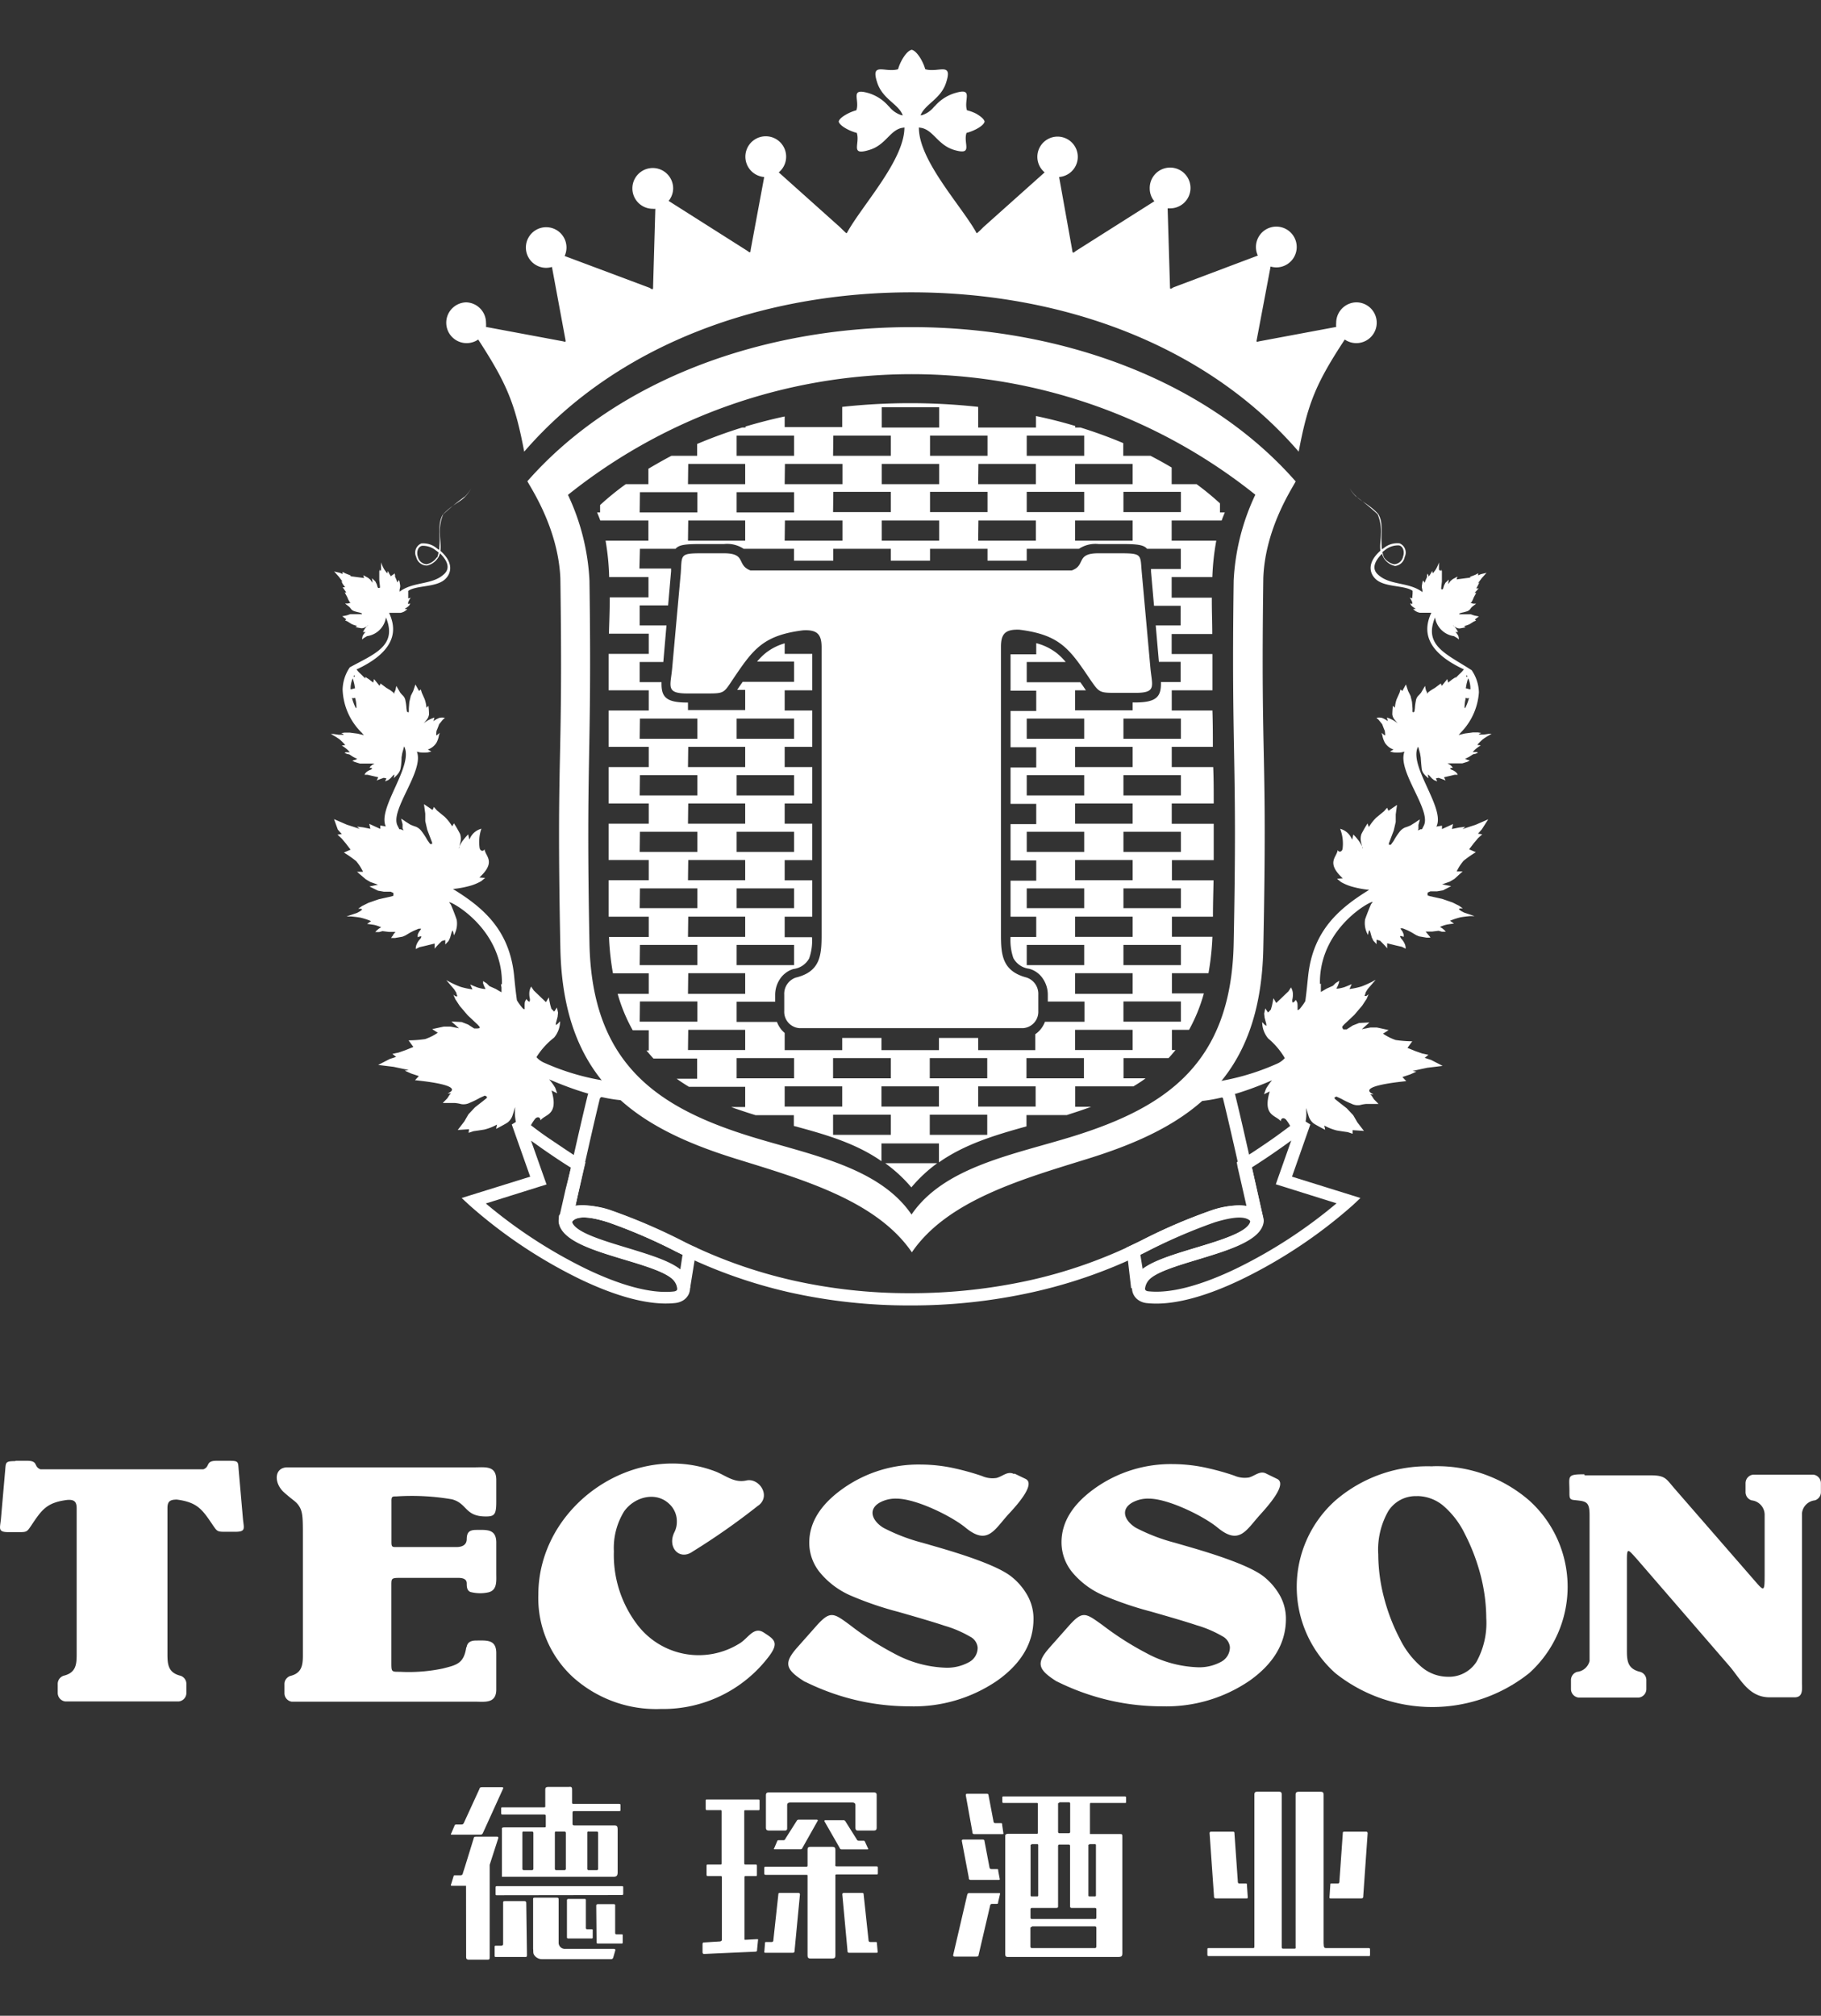
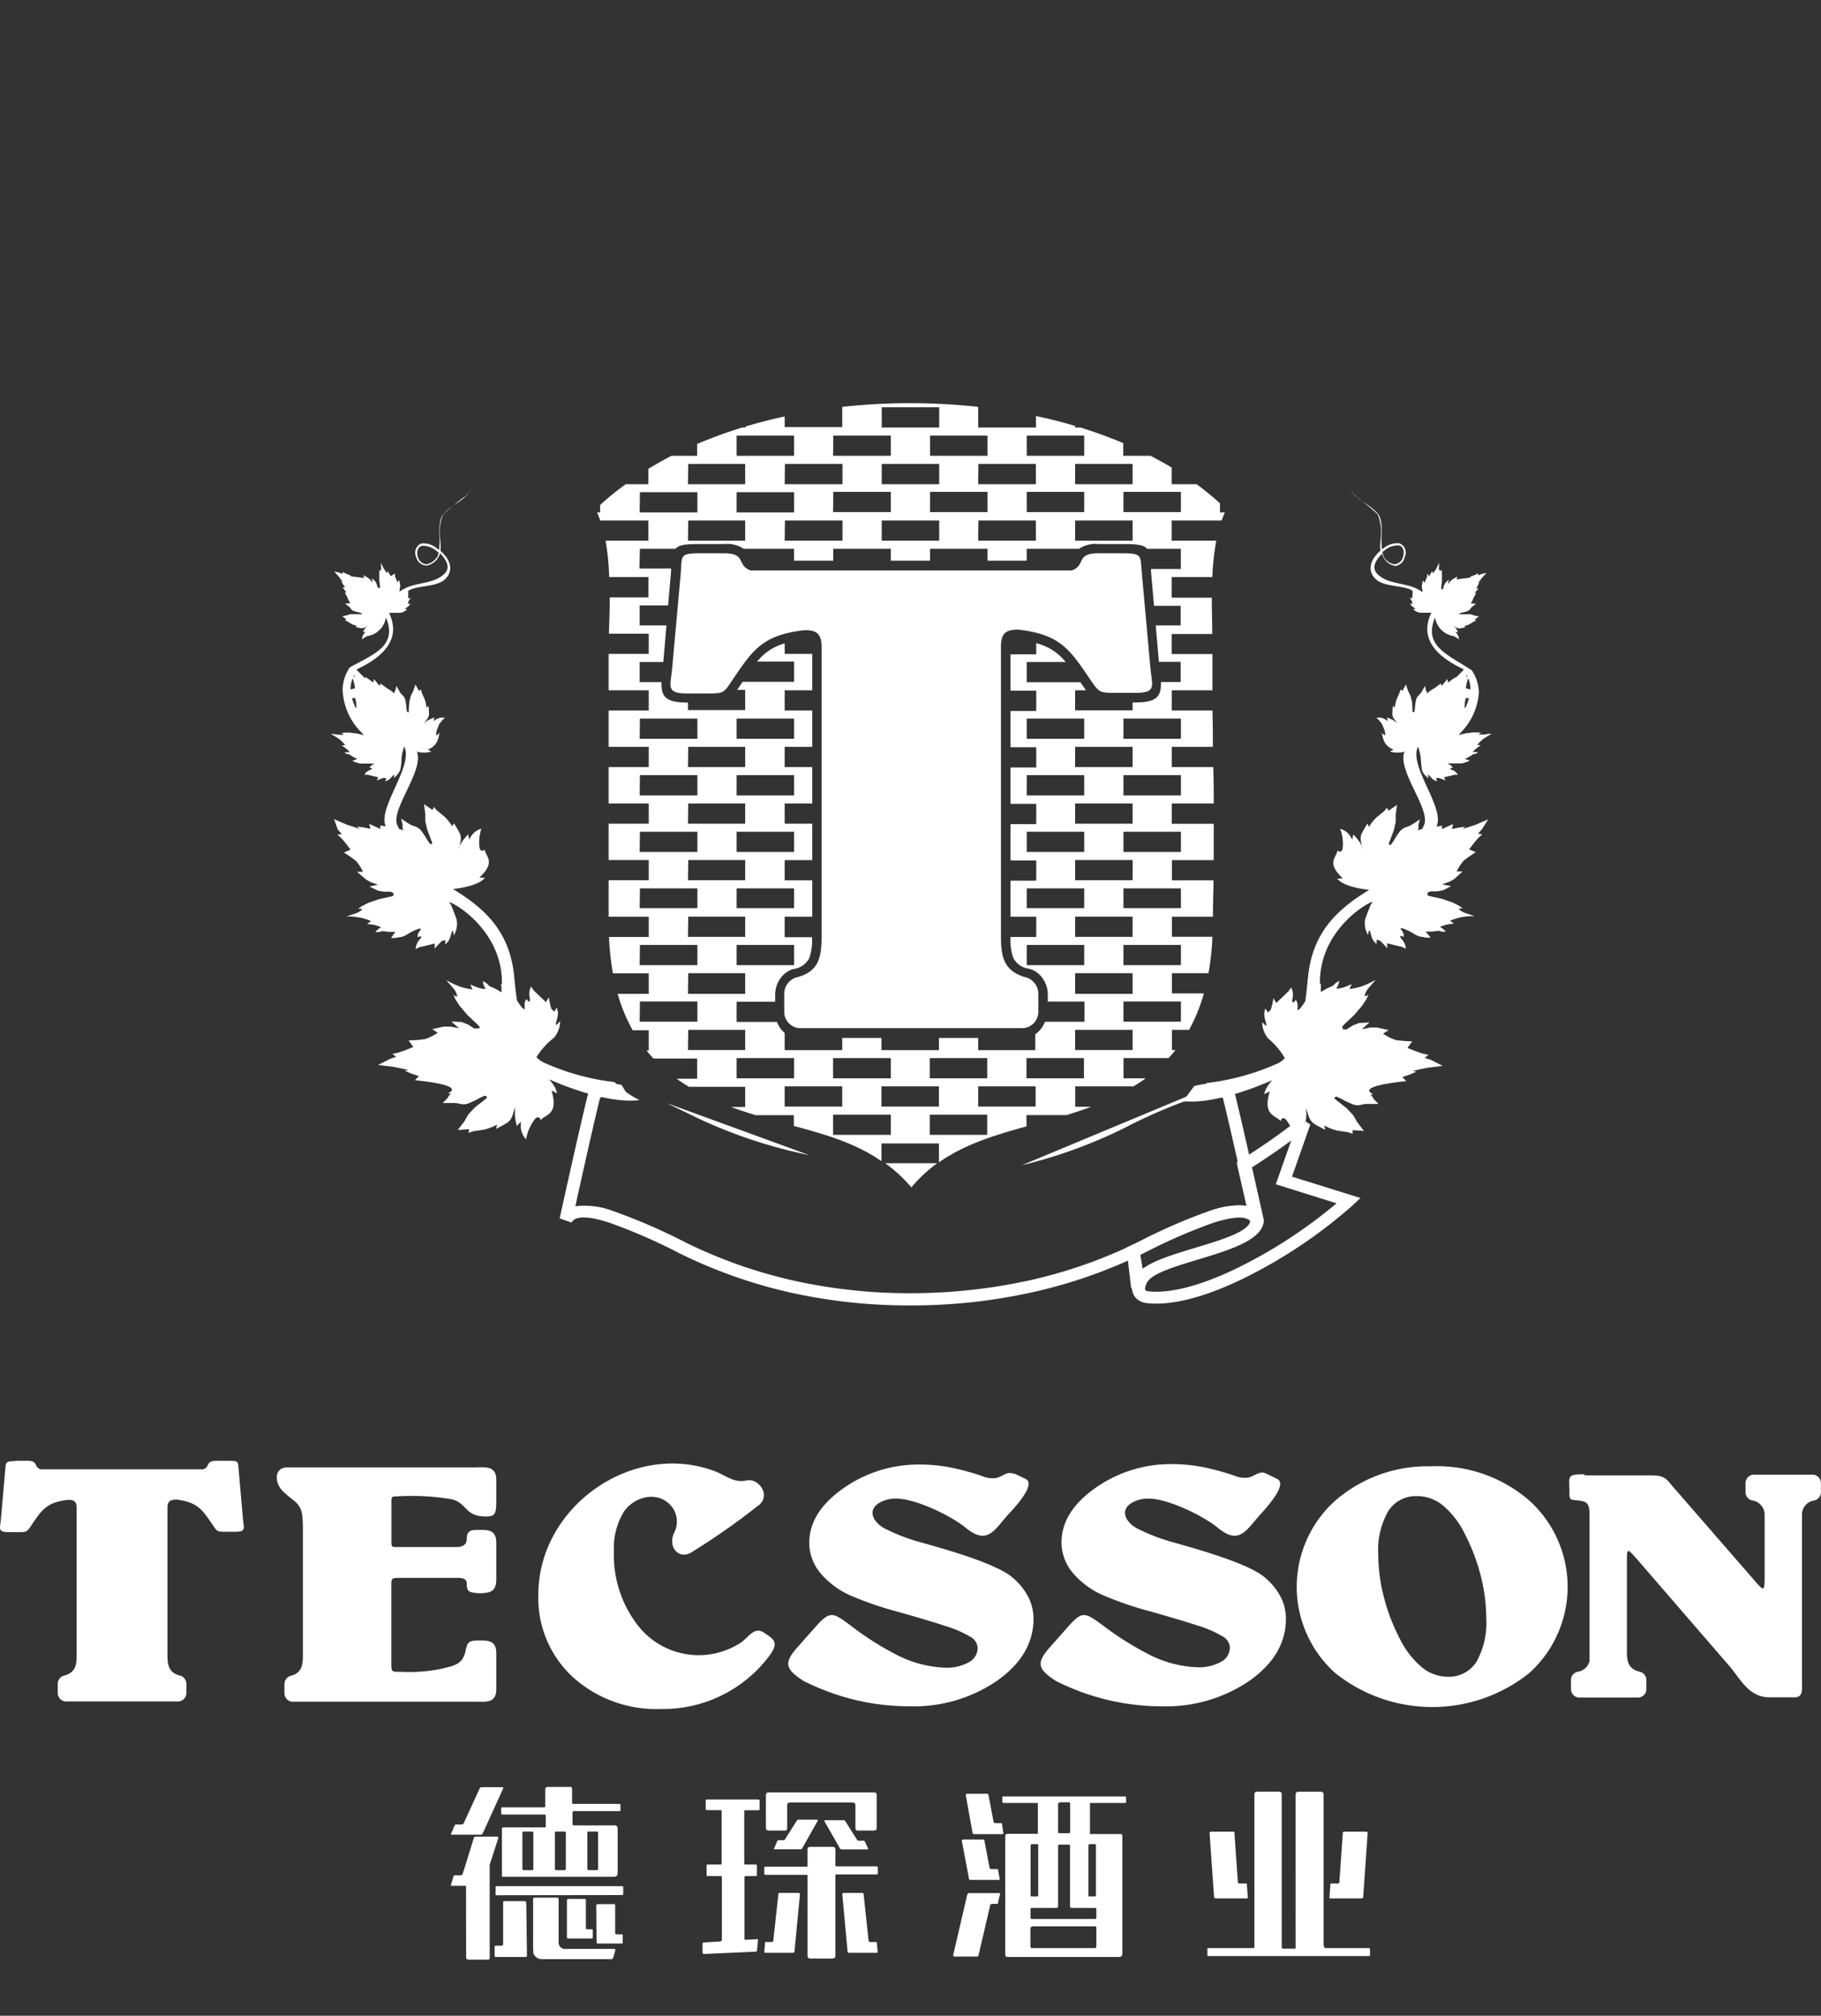
<svg xmlns="http://www.w3.org/2000/svg" id="图层_1" data-name="图层 1" viewBox="0 0 212.6 235.28">
  <rect x="0" y="0" width="212.6" height="235.28" fill="#333333" stroke="none" />
  <defs>
    <style>.cls-1,.cls-2{fill:#fff;}.cls-1{fill-rule:evenodd;}</style>
  </defs>
  <title>Tecsson_logo</title>
  <path class="cls-1" d="M88.53,175.72a80,80,0,0,1-7.67,5.38c-1.54,1.09-3-.51-2.12-2.27a2.66,2.66,0,0,0,.28-1.21,2.75,2.75,0,0,0-.85-2.05c-1.56-1.54-4.11-.88-5.32.86a8.12,8.12,0,0,0-1.18,4.63,13.42,13.42,0,0,0,2.77,8.62,9,9,0,0,0,11.89,2.15c1-.58,1.66-2.05,2.84-1.28s1.83,1.13.64,2.73a15.49,15.49,0,0,1-12.65,6.19,14.52,14.52,0,0,1-10.31-3.75,12.54,12.54,0,0,1-4-9.59c0-10.28,11-18,20.58-14.42,1.26.46,2.24,1.42,3.71,1.09s2.91,1.77,1.41,2.92" />
  <path class="cls-1" d="M118.45,172l1.27.61c1.13.53-.56,2.62-2,4.15-1.65,1.82-2.43,3.66-5,1.54-1.72-1.4-5.82-3.38-8.05-3.38a3.83,3.83,0,0,0-2,.48c-1.47.89-.69,2.23.48,2.93a21.65,21.65,0,0,0,4.54,1.74l1.77.51q6.56,1.9,8.5,3.35a7.39,7.39,0,0,1,2,2.3,5.54,5.54,0,0,1,.7,2.72c0,2.8-1.41,5.21-4.23,7.21a17.23,17.23,0,0,1-10.23,3,27.23,27.23,0,0,1-7.88-1.16,27.94,27.94,0,0,1-4.2-1.65,2.24,2.24,0,0,1-.27-.13c-2.14-1.37-2.39-2.1-.77-3.93l2.18-2.46c1.68-1.9,2.05-1.57,4-.14A34.17,34.17,0,0,0,104.4,193a13.48,13.48,0,0,0,5.91,1.65,5.3,5.3,0,0,0,2.83-.65,1.9,1.9,0,0,0,1-1.7,1.59,1.59,0,0,0-.88-1.27,13.17,13.17,0,0,0-3-1.28c-1-.34-2.78-.87-5.37-1.61a39,39,0,0,1-5.63-1.93,9.64,9.64,0,0,1-3.55-2.69,5.48,5.48,0,0,1-1.23-3.45q0-3.54,3.94-6.33a15.26,15.26,0,0,1,9.11-2.8,18.55,18.55,0,0,1,4.12.49,29.88,29.88,0,0,1,3,.85,3,3,0,0,0,1.72.22c.75-.22,1.27-.82,2-.46" />
  <path class="cls-1" d="M54.47,192.29c.08-.54.39-.8,1.1-.81,1.22,0,2.37-.16,2.37,1.47h0v4.24c0,1.67-1.35,1.43-2.42,1.43H34.06a1,1,0,0,1-.85-1v-1a1,1,0,0,1,.67-1c1.31-.32,1.47-1.19,1.48-2.29v-14c0-2,0-2.8-.39-3.45s-.66-.66-1.82-1.7-1.18-2.84.33-2.91H55.35c1.3,0,2.59-.25,2.59,1.48v2.51c0,1.48-.18,1.75-1.23,1.74-2.45,0-2.14-1.52-3.94-2a27.62,27.62,0,0,0-6.49-.34c-.46,0-.59,0-.58.55V180c0,.61.13.57.69.57h6.89c.58,0,1.2-.18,1.21-.92s.24-1.07,1.08-1.08c1.22,0,2.37-.15,2.37,1.48h0v3.62c0,.86.13,1.95-.94,2.19a4.47,4.47,0,0,1-2.09-.05c-.4-.18-.42-.6-.42-1,0-.73-.9-.64-1.41-.64H46.55c-.84,0-.85.13-.86.73,0,.11,0,.24,0,.39V194c0,1.16,0,1.13,1,1.13a19.39,19.39,0,0,0,5-.38c1.6-.41,2.47-.56,2.75-2.5" />
  <path class="cls-1" d="M167.22,171.14a16.43,16.43,0,0,1,11.32,4,13.56,13.56,0,0,1,0,20.14,18.16,18.16,0,0,1-22.65,0,13.51,13.51,0,0,1,0-20.13,16.47,16.47,0,0,1,11.33-4m-1.76,3.48a3.78,3.78,0,0,0-3.38,1.75,9.08,9.08,0,0,0-1.17,5.06,20.23,20.23,0,0,0,.65,4.95,22.56,22.56,0,0,0,1.87,4.89A10.17,10.17,0,0,0,166,194.6a4.78,4.78,0,0,0,3,1.11,3.81,3.81,0,0,0,3.38-1.75,9.37,9.37,0,0,0,1.14-5.11,20.35,20.35,0,0,0-.65-4.95A23.42,23.42,0,0,0,171,179a10.19,10.19,0,0,0-2.53-3.28A4.81,4.81,0,0,0,165.46,174.62Z" />
  <path class="cls-1" d="M147.83,172l1.26.61c1.13.53-.55,2.62-1.94,4.15-1.66,1.82-2.44,3.66-5,1.54-1.71-1.4-5.82-3.38-8-3.38a3.79,3.79,0,0,0-2,.48c-1.47.89-.7,2.23.48,2.93a21.65,21.65,0,0,0,4.54,1.74l1.76.51q6.55,1.9,8.5,3.35a7.56,7.56,0,0,1,2,2.3,5.54,5.54,0,0,1,.7,2.72c0,2.8-1.41,5.21-4.23,7.21a17.25,17.25,0,0,1-10.23,3,27.18,27.18,0,0,1-7.88-1.16,27.64,27.64,0,0,1-4.21-1.65l-.27-.13c-2.14-1.37-2.38-2.1-.76-3.93l2.18-2.46c1.68-1.9,2-1.57,4-.14a35.21,35.21,0,0,0,5.11,3.26,13.52,13.52,0,0,0,5.92,1.65,5.32,5.32,0,0,0,2.83-.65,1.92,1.92,0,0,0,1-1.7,1.61,1.61,0,0,0-.88-1.27,13.38,13.38,0,0,0-3-1.28c-1-.34-2.79-.87-5.38-1.61a39.94,39.94,0,0,1-5.63-1.93,9.72,9.72,0,0,1-3.55-2.69,5.53,5.53,0,0,1-1.22-3.45q0-3.54,3.93-6.33a15.28,15.28,0,0,1,9.11-2.8,18.55,18.55,0,0,1,4.12.49,29.16,29.16,0,0,1,3,.85,3.07,3.07,0,0,0,1.73.22c.75-.22,1.27-.82,2-.46" />
  <path class="cls-1" d="M185,172.2h7.68c1.79,0,1.82.4,2.87,1.6l9.16,10.53c1.26,1.45,1.31,1.57,1.31-.59v-7a1.7,1.7,0,0,0-1.52-1.62,1,1,0,0,1-.71-1v-1a1,1,0,0,1,.9-1h7a1,1,0,0,1,.9,1v1a1,1,0,0,1-.71,1,1.69,1.69,0,0,0-1.5,1.5v19.8c0,.67.17,1.71-.88,1.69H206.6c-2.45,0-3.38-2.13-4.72-3.68l-10.83-12.52c-1-1.1-1.12-1.34-1.11.31l0,10.45c0,1.19.09,2.13,1.56,2.47a1,1,0,0,1,.71,1v1a1,1,0,0,1-.9,1h-7a1,1,0,0,1-.9-1v-1a1,1,0,0,1,.71-1,1.68,1.68,0,0,0,1.46-1.27v-17c0-1.65-.4-1.64-1.84-1.79-.52-.06-.51-.28-.51-1,0-1.81-.36-2,1.75-2" />
  <path class="cls-1" d="M51,65.05a1.91,1.91,0,0,1-1.18.81A1.11,1.11,0,0,1,48.79,65c-.17-.48-.06-1.16.47-1.29a2.34,2.34,0,0,1,1.58.5,3.44,3.44,0,0,1,.36.28,3.25,3.25,0,0,1-.17.61M41.09,81.46a6.37,6.37,0,0,0,.44,1.17l.08,0a3.94,3.94,0,0,0-.12-1.06,1.12,1.12,0,0,0-.05-.13A.41.41,0,0,1,41.09,81.46Zm.09-2.28a3,3,0,0,0-.25,1.27v0H41l.45-.12-.09-.5-.13-.51Zm.18-.4-.09.18.15.05Zm3.7-6.71a2.6,2.6,0,0,1-2.21,2.18l-.4.24-.17.15a1.12,1.12,0,0,1,.07-.43,1.66,1.66,0,0,1,.22-.33l.1-.11-.3,0s.12-.22.25-.42a2.3,2.3,0,0,1,.3-.33L43,73l-.39.23a.89.89,0,0,1-.4.1,7,7,0,0,1-.7-.14l.18-.14a2.69,2.69,0,0,1-.67-.23l-.48-.3-.25-.11.14-.13-.47-.35.54-.11.41-.14.5,0,.51,0,.28,0,.07,0-.06-.11-.26-.08a5.55,5.55,0,0,1-.58-.15.83.83,0,0,1-.38-.25,2.15,2.15,0,0,0-.21-.26l-.27-.21a2.38,2.38,0,0,1-.22-.18l.33,0,.22-.06h.09l-.11-.12L40.67,70l-.14-.33-.28-.51.19,0L40,68.54l.29,0L40,68.14l-.15-.32.17.1-.26-.34-.21-.28-.54-.6.67.16L40,67l0-.25.29.16.34.14c1.27.43-1.7-.07,1.88.42l-.1-.33.56.3.25.21.28.37-.07-.53.39.37.16.32.11.37.07.08.05,0,.1,0,.05-.05v-.14l-.08-.72V67.1l0-.42.08-.25,0,.14a.21.21,0,0,0,.07.07l.06-.14v0l0-.21v-.64h0l.1.26a5.3,5.3,0,0,0,.24.5,4.25,4.25,0,0,0,.38.51l.08-.28a3.6,3.6,0,0,0,.18.36,2.14,2.14,0,0,0,.21.3l0,.06,0-.15L46,67l.05-.1.07.21v.2l.15.33.06.16.06.18v0l.12-.19h0l0,0,.06-.1,0,0,.08.21.07.43,0,.18-.07.33,0,.22v0c1.59-1.2,3.75-.76,5.14-2,1-.84.16-1.9-.42-2.48a1.9,1.9,0,0,1-.23.53,2.07,2.07,0,0,1-1.29.9,1.28,1.28,0,0,1-1.26-1,1.16,1.16,0,0,1,.6-1.58A2.45,2.45,0,0,1,51,64l.26.19c.21-1.49-.24-3,.44-4.12,1-1.11,2.08-1.51,2.6-2.09A4.05,4.05,0,0,0,55,57a3.91,3.91,0,0,1-.71.94,25.86,25.86,0,0,0-2.55,2.1,5.13,5.13,0,0,0-.38,2.31c0,.59.15,1.27.06,1.94,1.74,1.55,1.15,2.82.46,3.39-1.07.89-3.3.63-4.22,1.29v0l0,.32,0,.56v0l.28-.09-.09.15-.11.19-.09.2v.2l.25-.06-.13.24-.16.14-.28.2-.08.07h.12l.18,0a1.36,1.36,0,0,1-.8.44c-.39,0-.94,0-.94,0h-.38c.51,1.18,1.67,4.07-3.81,6.61l.23.27.36.35.44.44L42.64,79l.44.29.49.38.1-.41.64.79.12-.27.67.5.45.27.32.24.16.19h0l0-.14.14-.3.1-.48.21.36.25.43s.2.24.33.36a1.05,1.05,0,0,1,.28.6,5.43,5.43,0,0,1,.11.85l.06.4.15.09.07-.08,0-.39.06-.75.17-.71.28-.56.26-.77.42.76.21-.18.11.38.34.76a3.86,3.86,0,0,1,.21,1l.23-.23a9.29,9.29,0,0,1,.07,1,1.31,1.31,0,0,1-.22.56l-.42.52.07-.07a2.93,2.93,0,0,1,.55-.37,4.4,4.4,0,0,1,.65-.27l-.11.42.17-.12a2.77,2.77,0,0,1,.52-.26,1.45,1.45,0,0,1,.64,0l-.24.21-.43.53s-.21.57-.27.69-.05.28-.07.38l0,.22.06,0,.36-.28-.1.25a2.61,2.61,0,0,1-.3.91,1.89,1.89,0,0,1-1,.78l.41.24-.42.1a4.49,4.49,0,0,1-.88,0,2.94,2.94,0,0,1-.39-.09c.89,2.29-3.26,6.9-2.23,8.69.06.13.13.26.19.37l.16,0,.31.14h0L47,96.66l0-.46-.17-.65s.44.28.48.32l.58.37a4.78,4.78,0,0,0,.63.24,1.59,1.59,0,0,1,.72.57,7.73,7.73,0,0,1,.65,1l.33.46.23,0,0-.16-.19-.51-.38-1-.23-1v-.87l-.15-1.11,1,.68.16-.35.36.41.89.73a5.32,5.32,0,0,1,.88,1.12L53,96.1a13.73,13.73,0,0,1,.71,1.23,1.7,1.7,0,0,1,.07.83c0,.06-.12.5-.21.9l0-.13a4.17,4.17,0,0,1,.45-.8,7.55,7.55,0,0,1,.64-.74l.13.6.14-.26a2,2,0,0,1,1.27-1A4.75,4.75,0,0,0,56,99c.08.33.42.43.57.12.08.83,1.41,1.44-.6,3.3l.67.05-.46.38a6.09,6.09,0,0,1-1.12.49,11.25,11.25,0,0,1-2.18.42c3.5,2.15,6.55,4.73,7.13,10,.07.7.17,1.79.34,3l.21.33.26.35.17.21.17.14.09,0,0,0h0v-.2l0-.27s0-.37.06-.44a1.53,1.53,0,0,1,.15-.27l.17.21s.14.11.19.09.05-.31.05-.31a2.42,2.42,0,0,1-.06-.87,1.59,1.59,0,0,1,.21-.58l.09.15.21.31.52.5.9.86,0,0,.33-.56.07.39.1.48.13.46.33.34.32-.48.13.6-.05.48-.2.75,0,.22.21-.15.28-.3a3,3,0,0,1-.7,1.91,8.78,8.78,0,0,0-2.06,2.28,2.58,2.58,0,0,0,.83.62,28,28,0,0,0,8.28,2.29,10.51,10.51,0,0,0,2.92,2.1c-3.18.41-7.71-1.18-10.55-2.42a6.51,6.51,0,0,1,.72,1l.22.63-.66-.33c.87,2.91-.75,2.75-1.29,3.49,0-.38-.35-.48-.61-.2a5.31,5.31,0,0,0-1.07,2.41,2.27,2.27,0,0,1-.62-1.72l0-.33-.46.5a7.14,7.14,0,0,1-.2-1.06,4.94,4.94,0,0,1,0-1l0-.15c-.13.43-.28.91-.31,1a1.82,1.82,0,0,1-.53.77c-.3.22-1.38.77-1.38.77l.1-.5a5.82,5.82,0,0,1-1.47.58c-.58.1-1.26.19-1.26.19l-.58.19.05-.42-1.32.09.77-1,.48-.83.77-.82.91-.71.47-.38,0-.16-.24-.11-.57.26a10.2,10.2,0,0,1-1.19.58,1.62,1.62,0,0,1-1,.15,4.14,4.14,0,0,0-.74-.13l-.77,0-.64,0,.53-.54.28-.43.16-.14h0l-.38,0c-.16,0,2.7-.87-3.83-1.55l.45-.48-.9-.3-.74-.33.45-.08-1-.21-.76-.16-1.8-.22,1.36-.7.74-.24-.44-.35.74-.16.77-.27.94-.38-.56-.77a14,14,0,0,0,1.94-.15,6.07,6.07,0,0,0,1.47-.74l-.65-.42s1.33-.3,1.39-.3h.74l1,.2-.89-.79,1.2.06.74.29.72.46.24,0h.15L56,120l0-.14-.21-.24-1.19-1.12-.92-1.08-.52-.79-.23-.54a2.11,2.11,0,0,0,.25.19.41.41,0,0,0,.22,0l-.12-.34,0-.06-.25-.4-.62-.72-.31-.36,0,0,.54.29a11.24,11.24,0,0,0,1.12.49,9.12,9.12,0,0,0,1.4.3l-.26-.57s.45.2.83.34a4.47,4.47,0,0,0,.79.18l.17,0-.16-.31-.13-.34,0-.27.42.27.32.32.74.33.32.19.35.2c0-.16,0-.3,0-.43h0v-.13l-.05-.26v-.16l.1.06c0-.19,0-.3,0-.33-.09-6.4-6.21-9.52-6.15-9.24l.19.26s.43,1,.68,1.77a2.73,2.73,0,0,1-.33,1.81l-.07-.37-.09-.21-.09.18-.19.68-.18.38-.38.41,0-.52-.41.12-.31.3-.3.32-.22.27v-.59l-.05,0-1.09.27-.63.14-.3.15-.14.07a1.34,1.34,0,0,1,.1-.54,2.08,2.08,0,0,1,.44-.66s.14-.22.11-.26-.2,0-.2,0l-.22.08a2.55,2.55,0,0,1,0-.28c0-.06.16-.36.16-.36l.15-.2.09-.15h0v0h-.09l-.2,0-.22.09-.36.15-.41.21-.57.34-.33.14-.87.15h-.46l.08-.13.15-.18,0-.06,0,0,.28-.34h-.79l-.72-.09-.4.11-.45,0,.17-.19.25-.21.27-.16-.15-.06a3.83,3.83,0,0,0-.69-.22c-.36-.06-.8-.11-.8-.11l.46-.33a7.91,7.91,0,0,0-1.22-.4c-.48-.09-1.1-.14-1.1-.14l-.55,0,0,0,.41-.14.81-.27.37-.2,0,0,.25-.21a.43.43,0,0,0-.18-.08l-.29,0,.43-.31.76-.38,1.21-.42,1.44-.32.27-.09,0-.12v-.2l-.12-.06-.2-.09-.78,0-.7-.12-1-.49,1-.21-.88-.31s-.52-.3-.57-.34-1-.86-1-.86l.7,0a5.43,5.43,0,0,0-.8-1.24,12.56,12.56,0,0,0-1.43-1l.78-.34-.56-.73-.47-.56-.5-.46.5-.07-.46-.52L39,95.61l1.5.65.66.21.83.28-.31-.27.72.09.84.17-.13-.58,1.29.59,0-.4.64.11c-1-2.1,3.13-6.88,2.21-9.19,0,0,0-.09-.07-.14h0l-.22.79-.08.48s0,.79-.13,1.36-.79,1.06-.79,1.06l.07-.25V90.4l-.12.09-.34.37-.24.19-.37.15.15-.35-.31-.06-.29.1-.3.11-.23.1.18-.38h0l-.79-.18-.46-.11h-.35a.88.88,0,0,1,.23-.32,1.63,1.63,0,0,1,.5-.27s.16-.1.15-.14-.12-.07-.12-.07l-.17,0s.07-.15.09-.18l.22-.18.16-.09.11-.06h0v0l-.06,0-.13,0-.18,0h-.61l-.48,0h-.26l-.61-.19-.3-.15.1,0,.15-.07.06,0h0l.3-.13,0,0-.25-.12-.22-.11-.44-.29-.29-.06-.29-.13.16-.07.24,0,.22,0-.07-.08a2.94,2.94,0,0,0-.39-.37,5.44,5.44,0,0,0-.48-.33l.41-.06a6.3,6.3,0,0,0-.66-.66,7.4,7.4,0,0,0-.67-.43l-.35-.2v0l.31,0,.61.09h.35l.23,0a.28.28,0,0,0-.1-.11l-.19-.08.38-.06h.61l.92.12.74.18a3.27,3.27,0,0,1-.24-.27A7.41,7.41,0,0,1,40,80.47a4.8,4.8,0,0,1,.84-2.58C43.69,76.33,46.43,75.38,45.06,72.07Z" />
  <path class="cls-1" d="M161.57,65.05a1.91,1.91,0,0,0,1.18.81,1.11,1.11,0,0,0,1.06-.91c.17-.48.06-1.16-.47-1.29a2.39,2.39,0,0,0-1.59.5c-.12.09-.24.18-.35.28a3.25,3.25,0,0,0,.17.61m9.94,16.41a6.37,6.37,0,0,1-.44,1.17l-.08,0a3.94,3.94,0,0,1,.12-1.06,1.12,1.12,0,0,1,0-.13A.41.41,0,0,0,171.51,81.46Zm-.09-2.28a3,3,0,0,1,.25,1.27v0h-.09l-.45-.12.09-.5.13-.51Zm-.18-.4.09.18-.15.05Zm-3.7-6.71a2.6,2.6,0,0,0,2.21,2.18l.4.24.17.15a1.12,1.12,0,0,0-.07-.43,2.35,2.35,0,0,0-.22-.33l-.1-.11.3,0s-.12-.22-.25-.42a2.3,2.3,0,0,0-.3-.33l-.06,0,.39.23a.85.85,0,0,0,.4.1,7,7,0,0,0,.7-.14l-.18-.14a2.69,2.69,0,0,0,.67-.23l.48-.3.25-.11-.14-.13.47-.35-.54-.11-.41-.14-.51,0-.51,0-.27,0-.07,0,.06-.11.26-.08a5.55,5.55,0,0,0,.58-.15.83.83,0,0,0,.38-.25,2.15,2.15,0,0,1,.21-.26s.24-.2.27-.21l.22-.18-.33,0-.22-.06h-.09l.11-.12.13-.24.14-.33.28-.51-.19,0,.47-.52-.28,0,.21-.38.15-.32-.17.1.26-.34.21-.28.54-.6-.67.16-.31.14,0-.25-.29.16-.34.14c-1.27.43,1.7-.07-1.88.42l.09-.33-.55.3-.25.21-.28.37.07-.53-.39.37-.16.32-.11.37-.07.08,0,0-.1,0-.05-.05v-.14l.08-.72V67.1l0-.42-.08-.25,0,.14a.21.21,0,0,1-.07.07L168,66.5v0l0-.21v-.64h0l-.1.26a5.3,5.3,0,0,1-.24.5,4.25,4.25,0,0,1-.38.51l-.08-.28A3.6,3.6,0,0,1,167,67a1.82,1.82,0,0,1-.22.3l0,.06,0-.15-.06-.16-.06-.1-.06.21v.2l-.15.33-.06.16-.06.18v0l-.12-.19h0l0,0-.06-.1,0,0-.08.21-.07.43,0,.18.07.33,0,.22v0c-1.59-1.2-3.75-.76-5.14-2-1-.84-.16-1.9.42-2.48a2.2,2.2,0,0,0,.22.53,2.09,2.09,0,0,0,1.3.9A1.28,1.28,0,0,0,164,65a1.16,1.16,0,0,0-.6-1.58,2.45,2.45,0,0,0-1.79.51l-.26.19c-.21-1.49.24-3-.44-4.12-1-1.11-2.08-1.51-2.6-2.09a4.05,4.05,0,0,1-.73-.92,3.91,3.91,0,0,0,.71.94,25.86,25.86,0,0,1,2.55,2.1,5.13,5.13,0,0,1,.38,2.31c0,.59-.15,1.27-.06,1.94-1.74,1.55-1.15,2.82-.46,3.39,1.07.89,3.3.63,4.22,1.29v0l0,.32-.05.56v0l-.28-.09.09.15.11.19.09.2v.2l-.25-.06.13.24.16.14.28.2.08.07h-.12l-.18,0a1.36,1.36,0,0,0,.8.44c.39,0,.93,0,.93,0h.39c-.51,1.18-1.67,4.07,3.81,6.61l-.23.27-.36.35-.44.44L170,79l-.44.29-.49.38-.1-.41-.64.79-.12-.27-.67.5-.45.27-.33.24-.15.19h0l0-.14-.14-.3-.1-.48-.21.36-.25.43s-.2.24-.33.36a1.05,1.05,0,0,0-.28.6,5.43,5.43,0,0,0-.11.85l-.06.4-.15.09-.07-.08,0-.39-.06-.75-.17-.71-.28-.56-.26-.77-.42.76-.21-.18-.11.38-.34.76a3.86,3.86,0,0,0-.21,1l-.23-.23a9.29,9.29,0,0,0-.07,1,1.2,1.2,0,0,0,.22.56l.42.52-.07-.07a2.93,2.93,0,0,0-.55-.37,4.4,4.4,0,0,0-.65-.27l.11.42-.17-.12a2.77,2.77,0,0,0-.52-.26,1.45,1.45,0,0,0-.64,0l.24.21.43.53s.21.57.27.69.05.28.07.38,0,.22,0,.22l-.06,0-.36-.28.09.25a2.82,2.82,0,0,0,.31.91,1.89,1.89,0,0,0,1,.78l-.41.24.42.1a4.49,4.49,0,0,0,.88,0,2.94,2.94,0,0,0,.39-.09c-.89,2.29,3.26,6.9,2.23,8.69-.06.13-.13.26-.19.37l-.16,0-.31.14h0l.06-.18,0-.46.17-.65s-.44.28-.48.32l-.59.37a4.44,4.44,0,0,1-.62.24,1.59,1.59,0,0,0-.72.57,7.73,7.73,0,0,0-.65,1l-.33.46-.23,0,0-.16.19-.51.38-1,.23-1v-.87l.15-1.11-1,.68-.16-.35-.36.41-.89.73a5.32,5.32,0,0,0-.88,1.12l-.15-.43a13.73,13.73,0,0,0-.71,1.23,1.7,1.7,0,0,0-.07.83c0,.06.12.5.21.9l0-.13a4.17,4.17,0,0,0-.45-.8,7.55,7.55,0,0,0-.64-.74l-.13.6-.14-.26a2,2,0,0,0-1.27-1,4.75,4.75,0,0,1,.28,2.36c-.08.33-.42.43-.57.12-.08.83-1.41,1.44.6,3.3l-.67.05.46.38a6.09,6.09,0,0,0,1.12.49,11.3,11.3,0,0,0,2.17.42c-3.49,2.15-6.54,4.73-7.12,10-.08.7-.17,1.79-.34,3l-.21.33-.26.35-.17.21-.17.14-.09,0,0,0h0v-.2l0-.27s0-.37-.06-.44a1.53,1.53,0,0,0-.15-.27l-.17.21s-.14.11-.19.09-.05-.31-.05-.31a2.42,2.42,0,0,0,.06-.87,1.59,1.59,0,0,0-.21-.58l-.09.15-.21.31-.52.5-.9.86,0,0-.33-.56-.07.39-.1.48-.13.46-.33.34-.32-.48-.13.6.05.48.2.75v.22l-.2-.15-.28-.3a3,3,0,0,0,.7,1.91A8.78,8.78,0,0,1,150,123.5a2.58,2.58,0,0,1-.83.62,28,28,0,0,1-8.28,2.29,10.51,10.51,0,0,1-2.92,2.1c3.18.41,7.71-1.18,10.54-2.42a6.82,6.82,0,0,0-.71,1l-.23.63.67-.33c-.87,2.91.75,2.75,1.29,3.49,0-.38.35-.48.61-.2a5.31,5.31,0,0,1,1.07,2.41,2.27,2.27,0,0,0,.62-1.72l0-.33.46.5a7.14,7.14,0,0,0,.2-1.06,4.94,4.94,0,0,0,0-1l0-.15c.13.43.28.91.31,1a1.82,1.82,0,0,0,.53.77c.3.22,1.38.77,1.38.77l-.1-.5a5.82,5.82,0,0,0,1.47.58c.58.1,1.26.19,1.26.19l.58.19,0-.42,1.32.09-.77-1-.48-.83-.77-.82-.91-.71-.47-.38-.05-.16.24-.11.56.26a10.65,10.65,0,0,0,1.2.58,1.62,1.62,0,0,0,1,.15,4,4,0,0,1,.74-.13l.77,0,.64,0-.53-.54-.28-.43-.16-.14h0l.37,0c.17,0-2.69-.87,3.84-1.55l-.45-.48.9-.3.74-.33-.45-.08.95-.21.76-.16,1.8-.22-1.36-.7-.74-.24.44-.35-.74-.16-.77-.27-.94-.38.56-.77a14,14,0,0,1-1.94-.15,6.07,6.07,0,0,1-1.47-.74l.65-.42s-1.33-.3-1.39-.3h-.74l-1,.2.89-.79-1.2.06-.74.29-.72.46-.24,0h-.15l-.12-.19,0-.14.21-.24,1.19-1.12.92-1.08.52-.79.23-.54s-.17.14-.25.19a.41.41,0,0,1-.22,0l.12-.34,0-.06.25-.4.62-.72.31-.36,0,0-.54.29s-.62.31-1.12.49a9.12,9.12,0,0,1-1.4.3l.26-.57s-.46.2-.83.34a4.47,4.47,0,0,1-.79.18l-.17,0,.16-.31.13-.34.05-.27-.42.27-.32.32-.74.33-.32.19-.35.2c0-.16,0-.3,0-.43h0v-.13l0-.26v-.16l-.11.06c0-.19,0-.3,0-.33.09-6.4,6.2-9.52,6.15-9.24l-.19.26s-.43,1-.69,1.77a2.78,2.78,0,0,0,.34,1.81l.07-.37.09-.21.09.18.19.68.18.38.38.41,0-.52.41.12.3.3.31.32.22.27v-.59l0,0,1.09.27.63.14.3.15.14.07a1.34,1.34,0,0,0-.1-.54,2.28,2.28,0,0,0-.44-.66s-.14-.22-.11-.26.2,0,.2,0l.22.08a1.43,1.43,0,0,0,0-.28,3.62,3.62,0,0,0-.15-.36l-.15-.2-.09-.15h0v0h.09l.19,0,.23.09.36.15.41.21.57.34.33.14.87.15H167l-.08-.13-.15-.18-.05-.06,0,0-.28-.34h.79l.72-.09.4.11.45,0-.17-.19-.25-.21-.27-.16.15-.06a3.83,3.83,0,0,1,.69-.22c.36-.06.8-.11.8-.11l-.46-.33a7.91,7.91,0,0,1,1.22-.4c.48-.09,1.1-.14,1.1-.14l.55,0,0,0-.41-.14-.81-.27-.38-.2,0,0-.25-.21a.43.43,0,0,1,.18-.08l.29,0-.43-.31-.76-.38-1.21-.42-1.44-.32-.27-.09,0-.12v-.2l.12-.06.2-.09.77,0,.71-.12.95-.49-1.05-.21.88-.31s.52-.3.57-.34.94-.86.94-.86l-.69,0a5.43,5.43,0,0,1,.8-1.24,12.56,12.56,0,0,1,1.43-1l-.78-.34.56-.73.47-.56.5-.46-.5-.07.46-.52.74-1.16-1.5.65-.66.21-.83.28.31-.27-.72.09-.84.17.13-.58-1.29.59,0-.4-.65.11c1.06-2.1-3.12-6.88-2.21-9.19a1,1,0,0,0,.08-.14h0l.22.79.08.48s.05.79.12,1.36.8,1.06.8,1.06l-.07-.25V90.4l.12.09.34.37.24.19.37.15-.15-.35.31-.06.29.1.3.11.23.1-.18-.38h0l.79-.18.46-.11h.35a.85.85,0,0,0-.24-.32,1.52,1.52,0,0,0-.49-.27s-.16-.1-.15-.14.12-.07.12-.07l.17,0a1.19,1.19,0,0,0-.1-.18,2.59,2.59,0,0,0-.21-.18l-.16-.09L169,89.1h0v0l.06,0,.13,0,.18,0h.61l.48,0h.26l.61-.19.29-.15-.09,0-.15-.07-.06,0h0l-.3-.13.05,0,.25-.12.21-.11.45-.29.29-.06.29-.13-.16-.07-.24,0-.22,0,.07-.08a2.94,2.94,0,0,1,.39-.37,5.44,5.44,0,0,1,.48-.33l-.41-.06a6.3,6.3,0,0,1,.66-.66,7.4,7.4,0,0,1,.67-.43l.35-.2v0l-.31,0-.61.09h-.35l-.23,0a.28.28,0,0,1,.1-.11l.19-.08-.38-.06h-.61l-.92.12-.74.18a3.27,3.27,0,0,0,.24-.27,7.41,7.41,0,0,0,2.13-4.71,4.8,4.8,0,0,0-.84-2.58C168.9,76.33,166.17,75.38,167.54,72.07Z" />
-   <path class="cls-1" d="M146.55,57.76a26.4,26.4,0,0,0-2.52,10c-.29,21,.45,20.27,0,42.33-.27,14-7.84,19.14-18.72,22.53-6.89,2.14-15.06,3.52-18.89,9.14l0,0,0,0c-3.83-5.62-12-7-18.88-9.14-10.89-3.39-18.45-8.53-18.72-22.53-.43-22.06.3-21.32,0-42.33a26.45,26.45,0,0,0-2.51-10,64.22,64.22,0,0,1,80.27,0m4.7-1.59c-.4.81-3.59,5.52-3.79,11.32-.31,22.93.49,19.09,0,43.16-.3,15.28-8.55,20.88-20.43,24.58-7.51,2.34-16.42,4.81-20.6,10.94l0,0,0,0c-4.18-6.13-13.1-8.6-20.61-10.94-11.88-3.7-20.13-9.3-20.43-24.58-.47-24.07.33-20.23,0-43.16C65.17,61.69,62,57,61.57,56.17,82.66,32.18,130.18,32.19,151.25,56.17Z" />
  <path class="cls-2" d="M131.57,146.13l-.08-.5.48-.23.57-.27h0l.74-.35a61.8,61.8,0,0,1,8.17-3.51c2.75-.85,5-.9,5.93.66l0,.07,0,.09,0,.14,0,.17,0,.22c-.25,2.18-4,3.3-7.58,4.39-2.56.77-5.07,1.53-5.86,2.46v0a2.11,2.11,0,0,0-.29.48h0a1,1,0,0,0-.1.36l-1.49.05Zm1.56.29.28,1.73c1.27-1,3.67-1.74,6.11-2.48,3.08-.92,6.23-1.87,6.54-3.1-.54-.76-2.12-.59-4.15,0A60.38,60.38,0,0,0,134,146l-.76.37h0Z" />
  <path class="cls-2" d="M146.16,136.3c.18.78.39,1.73.59,2.59l.52,2.3h0l.27,1.18,0,.22c-.25,2.18-4,3.3-7.58,4.39-2.56.77-5.07,1.53-5.86,2.46l0,0a1.81,1.81,0,0,0-.4.85h0a.39.39,0,0,0,0,.23.23.23,0,0,0,.09.11.59.59,0,0,0,.3.09h0c2.81.3,6.52-.87,10.21-2.64a56.91,56.91,0,0,0,11.74-7.63l-6.38-2-.71-.22.23-.66,1.57-4.45c-.42.31-.85.62-1.27.91-1.28.91-2.55,1.74-3.41,2.28m-13.91,13.85h0Zm12.23-14.51.44-.26c.8-.48,2.26-1.43,3.76-2.48,1.14-.81,2.3-1.67,3.19-2.41l1.2.75-2.14,6.09,6.84,2.13,1.15.36-.86.81a57.35,57.35,0,0,1-13,8.68c-3.92,1.89-7.92,3.12-11.06,2.78h0a2.11,2.11,0,0,1-1-.35,1.7,1.7,0,0,1-.74-1.59,3,3,0,0,1,.68-1.55l0,0c1.06-1.26,3.79-2.08,6.57-2.92,3.08-.93,6.24-1.88,6.54-3.11l-.25-1h0l-.52-2.3c-.18-.8-.39-1.72-.7-3.06Z" />
-   <path class="cls-2" d="M79.69,146.42l-.07,0h0l-.77-.37a60.28,60.28,0,0,0-7.93-3.41c-2-.63-3.61-.8-4.15,0,.31,1.22,3.46,2.17,6.53,3.09,2.44.74,4.85,1.47,6.12,2.48Zm1.64-.79-.08.5-.68,4.21-1.48-.05a1.3,1.3,0,0,0-.1-.36h0a2.31,2.31,0,0,0-.31-.49l0,0c-.78-.93-3.29-1.69-5.86-2.46-3.61-1.09-7.32-2.21-7.57-4.39v-.22l0-.17,0-.07s0,0,0-.07h0a.2.2,0,0,1,0-.08l0-.07c1-1.56,3.18-1.51,5.94-.66a61.71,61.71,0,0,1,8.16,3.51l.74.35h0l.57.27Z" />
-   <path class="cls-2" d="M67.91,135.4l.44.27-.11.47c-.29,1.24-.52,2.27-.71,3.07l-.52,2.3h0l-.24,1.06c.29,1.22,3.45,2.17,6.53,3.1,2.78.85,5.51,1.67,6.57,2.92l0,0a3.06,3.06,0,0,1,.69,1.55h0a1.83,1.83,0,0,1-.15.91,1.79,1.79,0,0,1-.59.69,2.19,2.19,0,0,1-1,.35h0c-3.14.34-7.13-.89-11.06-2.77a57.25,57.25,0,0,1-13-8.69l-.86-.8,1.15-.36,6.85-2.13-2.15-6.09,1.2-.75c.89.74,2,1.6,3.2,2.41,1.49,1,2.95,2,3.76,2.47m-1.24.92c-.87-.53-2.13-1.37-3.42-2.27L62,133.14l1.57,4.44.24.67-.71.22-6.38,2a57.1,57.1,0,0,0,11.73,7.64c3.69,1.77,7.4,2.94,10.21,2.63h0a.71.71,0,0,0,.29-.09.35.35,0,0,0,.1-.11.53.53,0,0,0,0-.23h0a1.68,1.68,0,0,0-.4-.85l0,0c-.78-.93-3.29-1.69-5.86-2.46-3.61-1.09-7.32-2.21-7.57-4.39v-.22l.27-1.18h0c.13-.59.32-1.38.52-2.3Z" />
-   <path class="cls-2" d="M73.52,128.2c-1.7-.5-3-.62-3.48,0-.81,3.28-2.19,9.52-2.87,12.59a9.25,9.25,0,0,1,4.38.55A67.56,67.56,0,0,1,80,145a56.47,56.47,0,0,0,12.57,4.45,61.83,61.83,0,0,0,13.7,1.49,64.44,64.44,0,0,0,13.93-1.5A56.08,56.08,0,0,0,132.83,145a67.56,67.56,0,0,1,8.44-3.67,9.27,9.27,0,0,1,4.38-.55c-.67-3.07-2.06-9.31-2.87-12.59-.51-.66-2-.46-3.9.14a60.72,60.72,0,0,0-7.51,3.28A57,57,0,0,1,119.31,136l19.2-8,.92-1.24c2.18-.54,3.91-.44,4.7.86l.08.19c.8,3.21,2.25,9.78,2.93,12.86.15.68.27,1.21.35,1.54l-1.39.48c-.5-.86-2.18-.67-4.35,0a64.38,64.38,0,0,0-8.22,3.58,57.62,57.62,0,0,1-13,4.56,65,65,0,0,1-14.27,1.54,63.79,63.79,0,0,1-14.05-1.52,58,58,0,0,1-12.91-4.58,65,65,0,0,0-8.22-3.58c-2.17-.69-3.86-.88-4.36,0l-1.38-.48c.07-.33.19-.86.34-1.54.68-3.08,2.14-9.65,2.94-12.86l.07-.19c.69-1.13,2.09-1.36,3.87-1Zm21.91,8.2a57.27,57.27,0,0,1-14-4.79l-2.61-1.27Z" />
+   <path class="cls-2" d="M73.52,128.2c-1.7-.5-3-.62-3.48,0-.81,3.28-2.19,9.52-2.87,12.59a9.25,9.25,0,0,1,4.38.55A67.56,67.56,0,0,1,80,145a56.47,56.47,0,0,0,12.57,4.45,61.83,61.83,0,0,0,13.7,1.49,64.44,64.44,0,0,0,13.93-1.5A56.08,56.08,0,0,0,132.83,145a67.56,67.56,0,0,1,8.44-3.67,9.27,9.27,0,0,1,4.38-.55c-.67-3.07-2.06-9.31-2.87-12.59-.51-.66-2-.46-3.9.14a60.72,60.72,0,0,0-7.51,3.28A57,57,0,0,1,119.31,136l19.2-8,.92-1.24c2.18-.54,3.91-.44,4.7.86l.08.19c.8,3.21,2.25,9.78,2.93,12.86.15.68.27,1.21.35,1.54l-1.39.48c-.5-.86-2.18-.67-4.35,0a64.38,64.38,0,0,0-8.22,3.58,57.62,57.62,0,0,1-13,4.56,65,65,0,0,1-14.27,1.54,63.79,63.79,0,0,1-14.05-1.52,58,58,0,0,1-12.91-4.58,65,65,0,0,0-8.22-3.58c-2.17-.69-3.86-.88-4.36,0l-1.38-.48c.07-.33.19-.86.34-1.54.68-3.08,2.14-9.65,2.94-12.86l.07-.19c.69-1.13,2.09-1.36,3.87-1m21.91,8.2a57.27,57.27,0,0,1-14-4.79l-2.61-1.27Z" />
  <path class="cls-1" d="M1.81,170.5H3.16c1.36,0,.73.69,1.57,1h19c.84-.3.21-1,1.57-1h1.35c1.27,0,1.13.1,1.22,1.13l.49,5.61c.1,1.12.4,1.55-.89,1.55H26.45c-1.06,0-1.07,0-1.59-.76-1.22-1.8-1.77-2.68-4.21-3-.85,0-1.1.25-1.1,1v17.05c0,1.2.09,2.16,1.52,2.51a1,1,0,0,1,.69,1v1a1,1,0,0,1-.87,1H7.61a1,1,0,0,1-.87-1v-1a1,1,0,0,1,.69-1c1.44-.35,1.52-1.31,1.52-2.51V176.07c0-.77-.25-1.06-1.09-1-2.44.3-3,1.18-4.22,3-.52.77-.53.76-1.59.76H1c-1.29,0-1-.43-.89-1.55l.49-5.61c.09-1,0-1.13,1.22-1.13" />
  <path class="cls-1" d="M94.28,220h0v-1c0-.15,0-.17-.11-.17H89.5c-.23,0-.27,0-.27-.24v-.46c0-.26,0-.25.28-.25h4.56c.17,0,.21,0,.21-.18v-1.68c0-.32,0-.46.38-.46h2.45c.4,0,.42.11.42.48v0h0v1.43c0,.35-.08.37.29.37h4.4c.26,0,.27,0,.27.25v.46c0,.25,0,.23-.26.23H97.8c-.31,0-.27,0-.27.29v9c0,.41,0,.52-.42.53H94.66c-.35,0-.38-.15-.38-.46V224h0v-4m-.56-4.38c-.1.21-.14.24-.36.23H90.53c-.2,0-.22,0-.13-.16l.32-.75c.06-.15.08-.15.24-.15h.48c.21,0,.21-.1.3-.25l1.27-2a.25.25,0,0,1,.26-.15h2.06c.14,0,.18.06.12.16ZM93,210.39h6.48c.21,0,.39.06.39.3v2.55c0,.21,0,.4.25.42H102c.27,0,.35-.1.35-.35v-3.79c0-.21-.07-.31-.35-.31H89.77c-.27,0-.34.1-.35.31v3.79c0,.25.09.34.35.35h1.87c.29,0,.26-.21.26-.42v-2.55c0-.24.18-.3.38-.3ZM98,215.63c.09.21.14.24.35.23h2.83c.2,0,.22,0,.14-.16L101,215c-.07-.15-.08-.15-.25-.15h-.47c-.21,0-.21-.1-.31-.25l-1.26-2a.26.26,0,0,0-.27-.15H96.39c-.14,0-.18.06-.12.16Zm-5.23,12c0,.27-.07.31-.31.3h-3c-.23,0-.24,0-.22-.2l.07-.87c0-.18,0-.19.22-.19h.53c.24,0,.22-.13.24-.32l.57-5.22c0-.12,0-.19.23-.19h2.08c.16,0,.22.07.21.2Zm6.17,0c0,.27.06.31.3.3h3c.23,0,.24,0,.22-.2l-.08-.87c0-.18,0-.19-.21-.19h-.54c-.23,0-.22-.13-.24-.32l-.56-5.22c0-.12,0-.19-.24-.19H98.54c-.15,0-.21.07-.2.2Zm14.58-13.84c0,.27.1.3.34.29h3.07c.23,0,.24,0,.2-.2L117,213c0-.19,0-.2-.23-.2h-.53c-.23,0-.24-.12-.27-.31l-.56-2.94c0-.12-.06-.19-.26-.19h-2.21c-.15,0-.2.08-.18.21Zm-.42,5.34c0,.26.09.3.33.29h3.08c.22,0,.24,0,.19-.2l-.16-.86c0-.19,0-.2-.23-.2h-.53c-.22,0-.24-.1-.27-.26l-.57-3c0-.12-.06-.19-.25-.19h-2.21c-.16,0-.21.08-.18.2Zm-.2,2.12c.06-.26.11-.3.34-.29h3.3c.23,0,.25,0,.19.2l-.2.86c0,.19-.05.2-.24.2h-.44c-.23,0-.24.12-.28.31l-1.32,5.65c0,.12-.07.19-.26.19h-2.53c-.15,0-.2-.08-.17-.21Zm7.52-6h.7a.09.09,0,0,1,.09.09v5.91a.09.09,0,0,1-.09.09h-.7a.1.1,0,0,1-.1-.09v-5.91A.1.1,0,0,1,120.43,215.32Zm6.74,0h.7a.09.09,0,0,1,.09.09v5.91a.09.09,0,0,1-.09.09h-.7a.09.09,0,0,1-.09-.09v-5.91A.09.09,0,0,1,127.17,215.32Zm-3.49-4.89h1.12a.15.15,0,0,1,.15.14v3.32a.15.15,0,0,1-.15.15h-1.12a.15.15,0,0,1-.14-.15v-3.32A.14.14,0,0,1,123.68,210.43Zm4.19,13.62a.14.14,0,0,0,.14-.14v-1a.15.15,0,0,0-.14-.15h-2.66c-.23,0-.27,0-.27-.3,0-2.31,0-4.63,0-6.94a.15.15,0,0,0-.14-.15h-1.11a.15.15,0,0,0-.15.15v.3h0v6.64c0,.27,0,.3-.28.3h-2.8a.15.15,0,0,0-.14.15v1a.14.14,0,0,0,.14.14h7.42Zm-7.39.86h7.35a.17.17,0,0,1,.18.17v2.2a.17.17,0,0,1-.18.17h-7.35a.17.17,0,0,1-.17-.17v-2.2A.17.17,0,0,1,120.48,224.91Zm6.78-14.28V214c0,.08,0,.07.13.07h3.28c.37,0,.37,0,.37.35,0,3.76,0,7.51,0,11.29v1.91c0,.63.07.8-.56.8H117.7c-.31,0-.34-.13-.34-.4V220.4h0v-.25h0v-5.71h0v-.15h0c0-.16.1-.24.34-.25H121c.16,0,.17,0,.17-.17v-3.28c0-.14,0-.15-.16-.15h-3.78c-.18,0-.21,0-.21-.18v-.38c0-.21,0-.2.22-.2h14c.21,0,.23,0,.23.2v.38c0,.2,0,.18-.22.18H127.5C127.24,210.43,127.26,210.43,127.26,210.63Zm27.29,16.27c0,.63.1.55.65.55h4.49c.25,0,.27,0,.27.25v.46c0,.24,0,.22-.26.22H141.22c-.23,0-.26,0-.26-.22v-.46c0-.26,0-.25.27-.25h4.92c.32,0,.3,0,.3-.35V209.83h0v-.27h0v-.1h0c0-.23.07-.33.36-.34h2.43c.33,0,.39.08.4.34h0v17.67c0,.31,0,.32.31.32H151c.33,0,.26,0,.26-.37V209.84h0v-.27h0v-.1h0c0-.23.08-.33.38-.34h2.48c.34,0,.4.09.41.34h0V226.9Zm-12.81-5.55c0,.27.06.3.3.3h3.42c.23,0,.24,0,.22-.21l-.09-1.33c0-.19,0-.2-.21-.2h-.63c-.23,0-.22-.12-.23-.32l-.39-5.54c0-.12,0-.19-.23-.19h-2.46c-.16,0-.22.07-.21.2Zm17.43,0c0,.27-.06.3-.3.3h-3.42c-.23,0-.24,0-.22-.21l.09-1.33c0-.19,0-.2.21-.2h.63c.23,0,.22-.12.23-.32l.39-5.54c0-.12,0-.19.23-.19h2.46c.16,0,.21.07.21.2ZM56.41,213.88c-.11.24-.17.27-.4.26H52.84c-.22,0-.25,0-.15-.17l.36-.84c.07-.17.09-.18.27-.18h.53c.24,0,.27-.1.35-.28l1.79-3.9c0-.11.11-.17.3-.17h2.3c.16,0,.19.06.14.18Zm-2,6.23H52.86c-.24,0-.26,0-.19-.19l.27-.88c.05-.17.07-.16.26-.16h.55c.24,0,.26-.13.31-.31l.25-.78,1-3.24c0-.11.08-.18.29-.18H58c.16,0,.2.07.17.19l-1,3.1v10.66c0,.41,0,.41-.38.41H54.76c-.37,0-.34-.18-.34-.51Zm18.11,1.08c.21,0,.24,0,.24-.21v-.24h0v-.15h0v-.22c0-.23,0-.22-.25-.22H58.11c-.23,0-.25,0-.25.22v.42h0V221c0,.23,0,.21.24.21Zm-10,.3h2.31c.38,0,.39,0,.39.32v4.88a.73.73,0,0,0,.81.78h5.55c.15,0,.3,0,.25.2l-.23.79c-.06.22-.2.22-.39.21H63.25a1.07,1.07,0,0,1-.9-.51c-.13-.19-.07-.46-.11-.68v-5.66C62.24,221.54,62.21,221.49,62.5,221.49Zm-1,6.62c0,.28,0,.32-.29.31H58c-.24,0-.25,0-.25-.21v-.9c0-.2,0-.21.2-.21h.56c.24,0,.23-.13.23-.34V222.1c0-.13,0-.2.22-.2h2.25c.16,0,.23.07.23.22Zm8.13-1.51c0,.23,0,.25.24.25H72.5c.19,0,.2,0,.2-.17v-.74c0-.16,0-.17-.17-.17H72c-.2,0-.18-.1-.18-.27v-3.08c0-.11,0-.17-.19-.17H69.8a.17.17,0,0,0-.19.18ZM66.19,226c0,.23,0,.26.24.26H69c.2,0,.2,0,.2-.18v-.73c0-.16,0-.17-.16-.17h-.46c-.2,0-.18-.1-.18-.27V221.8c0-.1,0-.16-.19-.16H66.38c-.13,0-.19.06-.19.17Zm-1.27-12.22h1a.15.15,0,0,1,.14.15v4.2a.15.15,0,0,1-.14.15h-1a.15.15,0,0,1-.14-.15v-4.2A.15.15,0,0,1,64.92,213.76Zm-3.79,0h1a.15.15,0,0,1,.14.15v4.2a.15.15,0,0,1-.14.15h-1a.15.15,0,0,1-.14-.15v-4.2A.15.15,0,0,1,61.13,213.76Zm7.57,0h1a.14.14,0,0,1,.13.15v4.2a.14.14,0,0,1-.13.15h-1a.14.14,0,0,1-.13-.15v-4.2A.14.14,0,0,1,68.7,213.76ZM66.79,209v1.26c0,.32,0,.29.32.29h5.08c.24,0,.25,0,.25.22v.42c0,.22,0,.2-.24.2h-5c-.36,0-.36,0-.36.36v1c0,.23,0,.31.27.31h4.61c.32,0,.38.12.39.46v5c0,.39-.1.54-.54.54H58.6l0,0h0l0,0h0s0,0,0,0h0v-5.48a1,1,0,0,1,0-.18c0-.07.12-.1.27-.11h4.63c.22,0,.22,0,.22-.19v-1c0-.25,0-.31-.21-.31H58.75c-.2,0-.24,0-.24-.2v-.42c0-.23,0-.22.25-.22h4.67c.26,0,.23,0,.23-.26V209c0-.29,0-.43.36-.43H66.4C66.78,208.52,66.79,208.63,66.79,209Zm17.49,17.35v-7.15c0-.16,0-.23-.16-.23H82.73c-.21,0-.24,0-.24-.22v-.9c0-.23,0-.22.25-.22H84c.29,0,.25,0,.25-.33v-5.77c0-.27,0-.25-.24-.25H82.63c-.2,0-.24,0-.24-.21v-.82c0-.23,0-.22.25-.22h5.79c.23,0,.25,0,.25.22v.82c0,.23,0,.22-.25.22H87.1c-.21,0-.21,0-.21.2v5.88c0,.24,0,.26.23.26h1c.24,0,.25,0,.25.22v.9c0,.24,0,.22-.24.22h-1c-.19,0-.21,0-.21.19v7.13c0,.13,0,.13.15.12l1.28-.07c.18,0,.17,0,.14.19l-.1,1c0,.18,0,.26-.24.27l-5.77.26c-.22,0-.36.06-.36-.25V227c0-.16,0-.27.16-.28l1.92-.12C84.22,226.54,84.28,226.54,84.28,226.36Z" />
-   <path class="cls-1" d="M54.49,35.29a2.38,2.38,0,1,0,1.34,4.34c3.34,5.14,4.31,7.47,5.37,13.09,11-12.74,28.1-18.6,45.21-18.6s34.23,5.86,45.21,18.6c1.06-5.62,2-7.95,5.38-13.09a2.38,2.38,0,1,0,1.34-4.34A2.39,2.39,0,0,0,156,37.67a2.72,2.72,0,0,0,0,.49l-9,1.68c-.34.1-.33.08-.26-.27l1.6-8.46a2.41,2.41,0,0,0,.67.1,2.38,2.38,0,1,0-2.16-1.38L137,33.54c-.45.27-.39.22-.41-.22l-.27-9h.3A2.38,2.38,0,1,0,134.23,22a2.31,2.31,0,0,0,.54,1.49l-9.19,5.82c-.37.32-.36.16-.41-.17l-1.52-8.48a2.36,2.36,0,1,0-1.69-.54l-7.15,6.39a9.68,9.68,0,0,1-.75.71c-.06,0-.1-.12-.23-.34-1.86-3.15-6.58-8.26-6.55-12l.36.06c1.39.34,1.87,2,3.78,2.57,2.26.65,1-.76,1.42-2,.76-.18,2-.78,2.11-1.32,0,0,0,0,0,0-.07-.32-.53-.66-1-.93a5,5,0,0,0-1.06-.39c-.4-1.27.83-2.68-1.42-2a5,5,0,0,0-2.31,1.5.86.86,0,0,0-.14.13,2.94,2.94,0,0,1-1.31.92l-.24.05c.53-1.35,2.4-1.91,3-3.87.78-2.42-.91-1.08-2.45-1.52-.21-.81-.94-2.13-1.58-2.27h0c-.65.14-1.38,1.46-1.59,2.27-1.53.44-3.23-.9-2.45,1.52.63,2,2.51,2.52,3,3.87l-.23-.05a3,3,0,0,1-1.32-.92,1.59,1.59,0,0,0-.13-.13,5,5,0,0,0-2.31-1.5c-2.26-.65-1,.76-1.43,2a5.08,5.08,0,0,0-1,.39c-.52.27-1,.61-1.06.93h0c.13.54,1.36,1.14,2.11,1.32.41,1.28-.83,2.69,1.43,2,1.91-.55,2.39-2.23,3.77-2.57l.36-.06c0,3.71-4.69,8.82-6.54,12-.13.22-.18.34-.23.34s-.69-.65-.76-.71l-7.14-6.39a2.38,2.38,0,1,0-1.7.54L87.65,29.1c-.05.33,0,.49-.41.17l-9.18-5.82A2.35,2.35,0,0,0,78.59,22a2.38,2.38,0,1,0-2.37,2.37,1.42,1.42,0,0,0,.29,0l-.26,9c0,.44,0,.49-.42.22l-9.91-3.71a2.37,2.37,0,1,0-2.15,1.38,2.53,2.53,0,0,0,.67-.1L66,39.57c.06.35.07.37-.26.27l-9-1.68a2.72,2.72,0,0,0,0-.49,2.38,2.38,0,0,0-2.37-2.38" />
  <path class="cls-1" d="M108.55,130.11h6.71v2.35h-6.71Zm-11.29,0H104v2.35H97.26Zm16.94-3.31h6.71v2.36H114.2Zm-11.29,0h6.71v2.36h-6.71Zm-11.3,0h6.72v2.36H91.61Zm28.23-3.3h6.71v2.36h-6.71Zm-11.29,0h6.71v2.36h-6.71Zm-11.29,0H104v2.36H97.26ZM86,123.5h6.71v2.36H86Zm39.52-3.3h6.71v2.36h-6.71Zm-45.17,0H87v2.36H80.32Zm50.81-3.31h6.71v2.36h-6.71Zm-56.45,0h6.71v2.36H74.68Zm50.81-3.3h6.71V116h-6.71Zm-45.17,0H87V116H80.32Zm50.81-3.3h6.71v2.36h-6.71Zm-11.29,0h6.71v2.36h-6.71Zm-33.87,0h6.71v2.36H86Zm-11.29,0h6.71v2.36H74.68Zm50.81-3.3h6.71v2.36h-6.71Zm-45.17,0H87v2.36H80.32Zm50.81-3.3h6.71V106h-6.71Zm-11.29,0h6.71V106h-6.71Zm-33.87,0h6.71V106H86Zm-11.29,0h6.71V106H74.68Zm50.81-3.31h6.71v2.36h-6.71Zm-45.17,0H87v2.36H80.32Zm50.81-3.3h6.71v2.36h-6.71Zm-11.29,0h6.71v2.36h-6.71ZM86,97.08h6.71v2.36H86Zm-11.29,0h6.71v2.36H74.68Zm50.81-3.3h6.71v2.36h-6.71Zm-45.17,0H87v2.36H80.32Zm50.81-3.31h6.71v2.37h-6.71Zm-11.29,0h6.71v2.37h-6.71ZM86,90.47h6.71v2.37H86Zm-11.29,0h6.71v2.37H74.68Zm50.81-3.3h6.71v2.36h-6.71Zm-45.17,0H87v2.36H80.32Zm50.81-3.3h6.71v2.36h-6.71Zm-11.29,0h6.71v2.36h-6.71ZM86,83.87h6.71v2.36H86Zm-11.29,0h6.71v2.36H74.68Zm-3.62-7.81v0Zm3.62-12h4.16c.4-.49,1.21-.56,3-.56h2.67a3.51,3.51,0,0,1,2.29.56h5.87v1.38h4.58V64.06H104v1.38h4.58V64.06h6.71v1.38h4.58V64.06h6.09a3.51,3.51,0,0,1,2.29-.56h2.67c1.8,0,2.61.08,3,.56h3.94v2.35h-3.48c0,.08,0,.18,0,.3l.35,4h3.11V73h-2.91l.37,4.25h2.54v2.36h-2.3c0,.06,0,.12,0,.18,0,1.54-.56,2.2-3,2.2h-.31v.92h-6.71V80.57h1.26c-.12-.16-.23-.34-.37-.54s-.19-.27-.28-.4h-6.26V77.27h4.55a7.3,7.3,0,0,0-1-1h0a6.55,6.55,0,0,0-2.44-1.2v1.3h-3v4.25h3v2.36h-3v4.24h3v2.36h-3v4.25h3v2.36h-3v4.24h3v2.36h-3V107h3v2.36h-3a6.37,6.37,0,0,0,.33,2.47,2.42,2.42,0,0,0,1.83,1.24h0a2.78,2.78,0,0,1,1.61,1.15h0a3.33,3.33,0,0,1,.58,1.89v.79h4.28v2.36H122a3.22,3.22,0,0,1-.55.93h0a2.85,2.85,0,0,1-.58.52v1.86H114.2v-1.42h-4.58v1.42h-6.71v-1.42H98.33v1.42H91.61v-2a4.08,4.08,0,0,1-.36-.36,3.19,3.19,0,0,1-.54-.93H86v-2.36h4.5v-.79a3.33,3.33,0,0,1,.58-1.89,2.73,2.73,0,0,1,.56-.61h0a2.7,2.7,0,0,1,1-.53h0a2.42,2.42,0,0,0,1.83-1.24,6.18,6.18,0,0,0,.33-2.47H91.61V107h3.22v-4.25H91.61v-2.36h3.22V96.14H91.61V93.78h3.22V89.53H91.61V87.17h3.22V82.93H91.61V80.57h3.22V76.32H91.61V75.09a6.44,6.44,0,0,0-2.22,1.13h0a7.25,7.25,0,0,0-1,1h4.32v2.36h-6l-.28.4c-.14.2-.25.38-.37.54H87v2.36H80.32V82h-.09c-2.47,0-3-.66-3-2.2,0-.06,0-.12,0-.18H74.68V77.27h2.76L77.81,73H74.68V70.66H78l.35-4c0-.12,0-.22,0-.3h-3.7Zm50.81-3.31h6.71v2.36h-6.71Zm-11.29,0h6.71v2.36H114.2Zm-11.29,0h6.71v2.36h-6.71Zm-11.3,0h6.72v2.36H91.61Zm-11.29,0H87v2.36H80.32Zm62.14-2v0Zm-11.33-1.34h6.71v2.36h-6.71Zm-11.29,0h6.71v2.36h-6.71Zm-11.29,0h6.71v2.36h-6.71Zm-11.29,0H104v2.36H97.26ZM86,57.45h6.71v2.36H86Zm-11.29,0h6.71v2.36H74.68Zm50.81-3.3h6.71v2.36h-6.71Zm-11.29,0h6.71v2.36H114.2Zm-11.29,0h6.71v2.36h-6.71Zm-11.3,0h6.72v2.36H91.61Zm-11.29,0H87v2.36H80.32Zm39.52-3.31h6.71V53.2h-6.71Zm-11.29,0h6.71V53.2h-6.71Zm-11.29,0H104V53.2H97.26ZM86,50.84h6.71V53.2H86Zm16.94-3.3h6.71V49.9h-6.71Zm6.51,88.23h-6.1a17.08,17.08,0,0,1,3.05,2.82A17.08,17.08,0,0,1,109.42,135.77ZM81.85,64.58h2.67c2.67,0,1.42,1.36,3.09,2h37.52c1.67-.59.43-2,3.09-2h2.67c2.5,0,2.23.2,2.41,2.23l1,11.06c.19,2.2.8,3-1.75,3h-2.1c-2.08,0-2.09,0-3.13-1.5-2.4-3.54-3.49-5.27-8.3-5.87-1.67-.07-2.16.5-2.16,2v33.6c0,2.37.17,4.26,3,5a2,2,0,0,1,1.36,2V118a1.91,1.91,0,0,1-1.73,2H93.29a1.91,1.91,0,0,1-1.73-2V116.1a2,2,0,0,1,1.36-2c2.84-.69,3-2.58,3-5V75.57c0-1.52-.49-2.09-2.16-2-4.81.6-5.9,2.33-8.3,5.87-1,1.53-1,1.5-3.13,1.5h-2.1c-2.55,0-1.94-.85-1.75-3l1-11.06C79.62,64.78,79.35,64.58,81.85,64.58ZM125,130c.82-.26,1.62-.53,2.39-.82h-1.86V126.8h6.8c.49-.3,1-.61,1.41-.94h-2.57V123.5h5.26c.28-.3.55-.62.81-.94h-.42V120.2h2a19.38,19.38,0,0,0,1.73-4.25h-3.73v-2.36h4.27a32,32,0,0,0,.46-4.25h-4.73V107h4.79c0-1.56.05-3,.07-4.25h-4.86v-2.36h4.88c0-1.6,0-3,0-4.24h-4.9V93.78h4.9c0-1.56,0-2.9-.06-4.25h-4.84V87.17h4.8c0-1.28,0-2.64-.05-4.24h-4.75V80.57h4.75c0-1.25,0-2.65,0-4.23v0h-4.76V74h4.74c0-1.35-.06-2.79-.05-4.24h-4.69V67.36h4.75a29,29,0,0,1,.46-4.25h-5.21V60.75h5.84c.11-.32.24-.64.37-.94h-.57V58.75a33.2,33.2,0,0,0-2.73-2.24h-2.91V54.57c-.8-.48-1.62-.93-2.47-1.37h-3.18V51.72a53.47,53.47,0,0,0-5-1.82h-.61v-.18c-1.5-.45-3-.83-4.58-1.16V49.9H114.2V47.49a73.22,73.22,0,0,0-15.87,0v.36h0v2H91.61V48.61c-1.55.33-3.08.73-4.57,1.17v.12h-.39a54.62,54.62,0,0,0-5.26,1.92V53.2h-3c-.92.48-1.82,1-2.69,1.51v1.8H73.06a32.27,32.27,0,0,0-3,2.44v.86h-.35c.13.31.26.62.37.94h5.62v2.36h-5a29,29,0,0,1,.42,4.25h4.59v2.36H71.19c0,1.45-.06,2.89-.1,4.24h4.65v2.36H71.06v4.25h4.68v2.36H71.06v4.24h4.68v2.36H71.06v4.25h4.68v2.36H71.06v4.24h4.68v2.36H71.06V107h4.68v2.36H71.1a31.64,31.64,0,0,0,.46,4.24h4.18V116H72.11a19.42,19.42,0,0,0,1.76,4.25h1.87v2.36h-.27c.27.32.54.64.82.94h5.1v2.36H79c.46.33.94.64,1.43.94H87v2.36H85.39c-.11,0,1.9.67,2.4.82l.41.13h4.48v1.26c3.71,1,7.2,2,10.23,4.11v-2.07h6.71v2.21h0c3-2.11,6.5-3.17,10.22-4.2v-1.32h4.71Z" />
</svg>